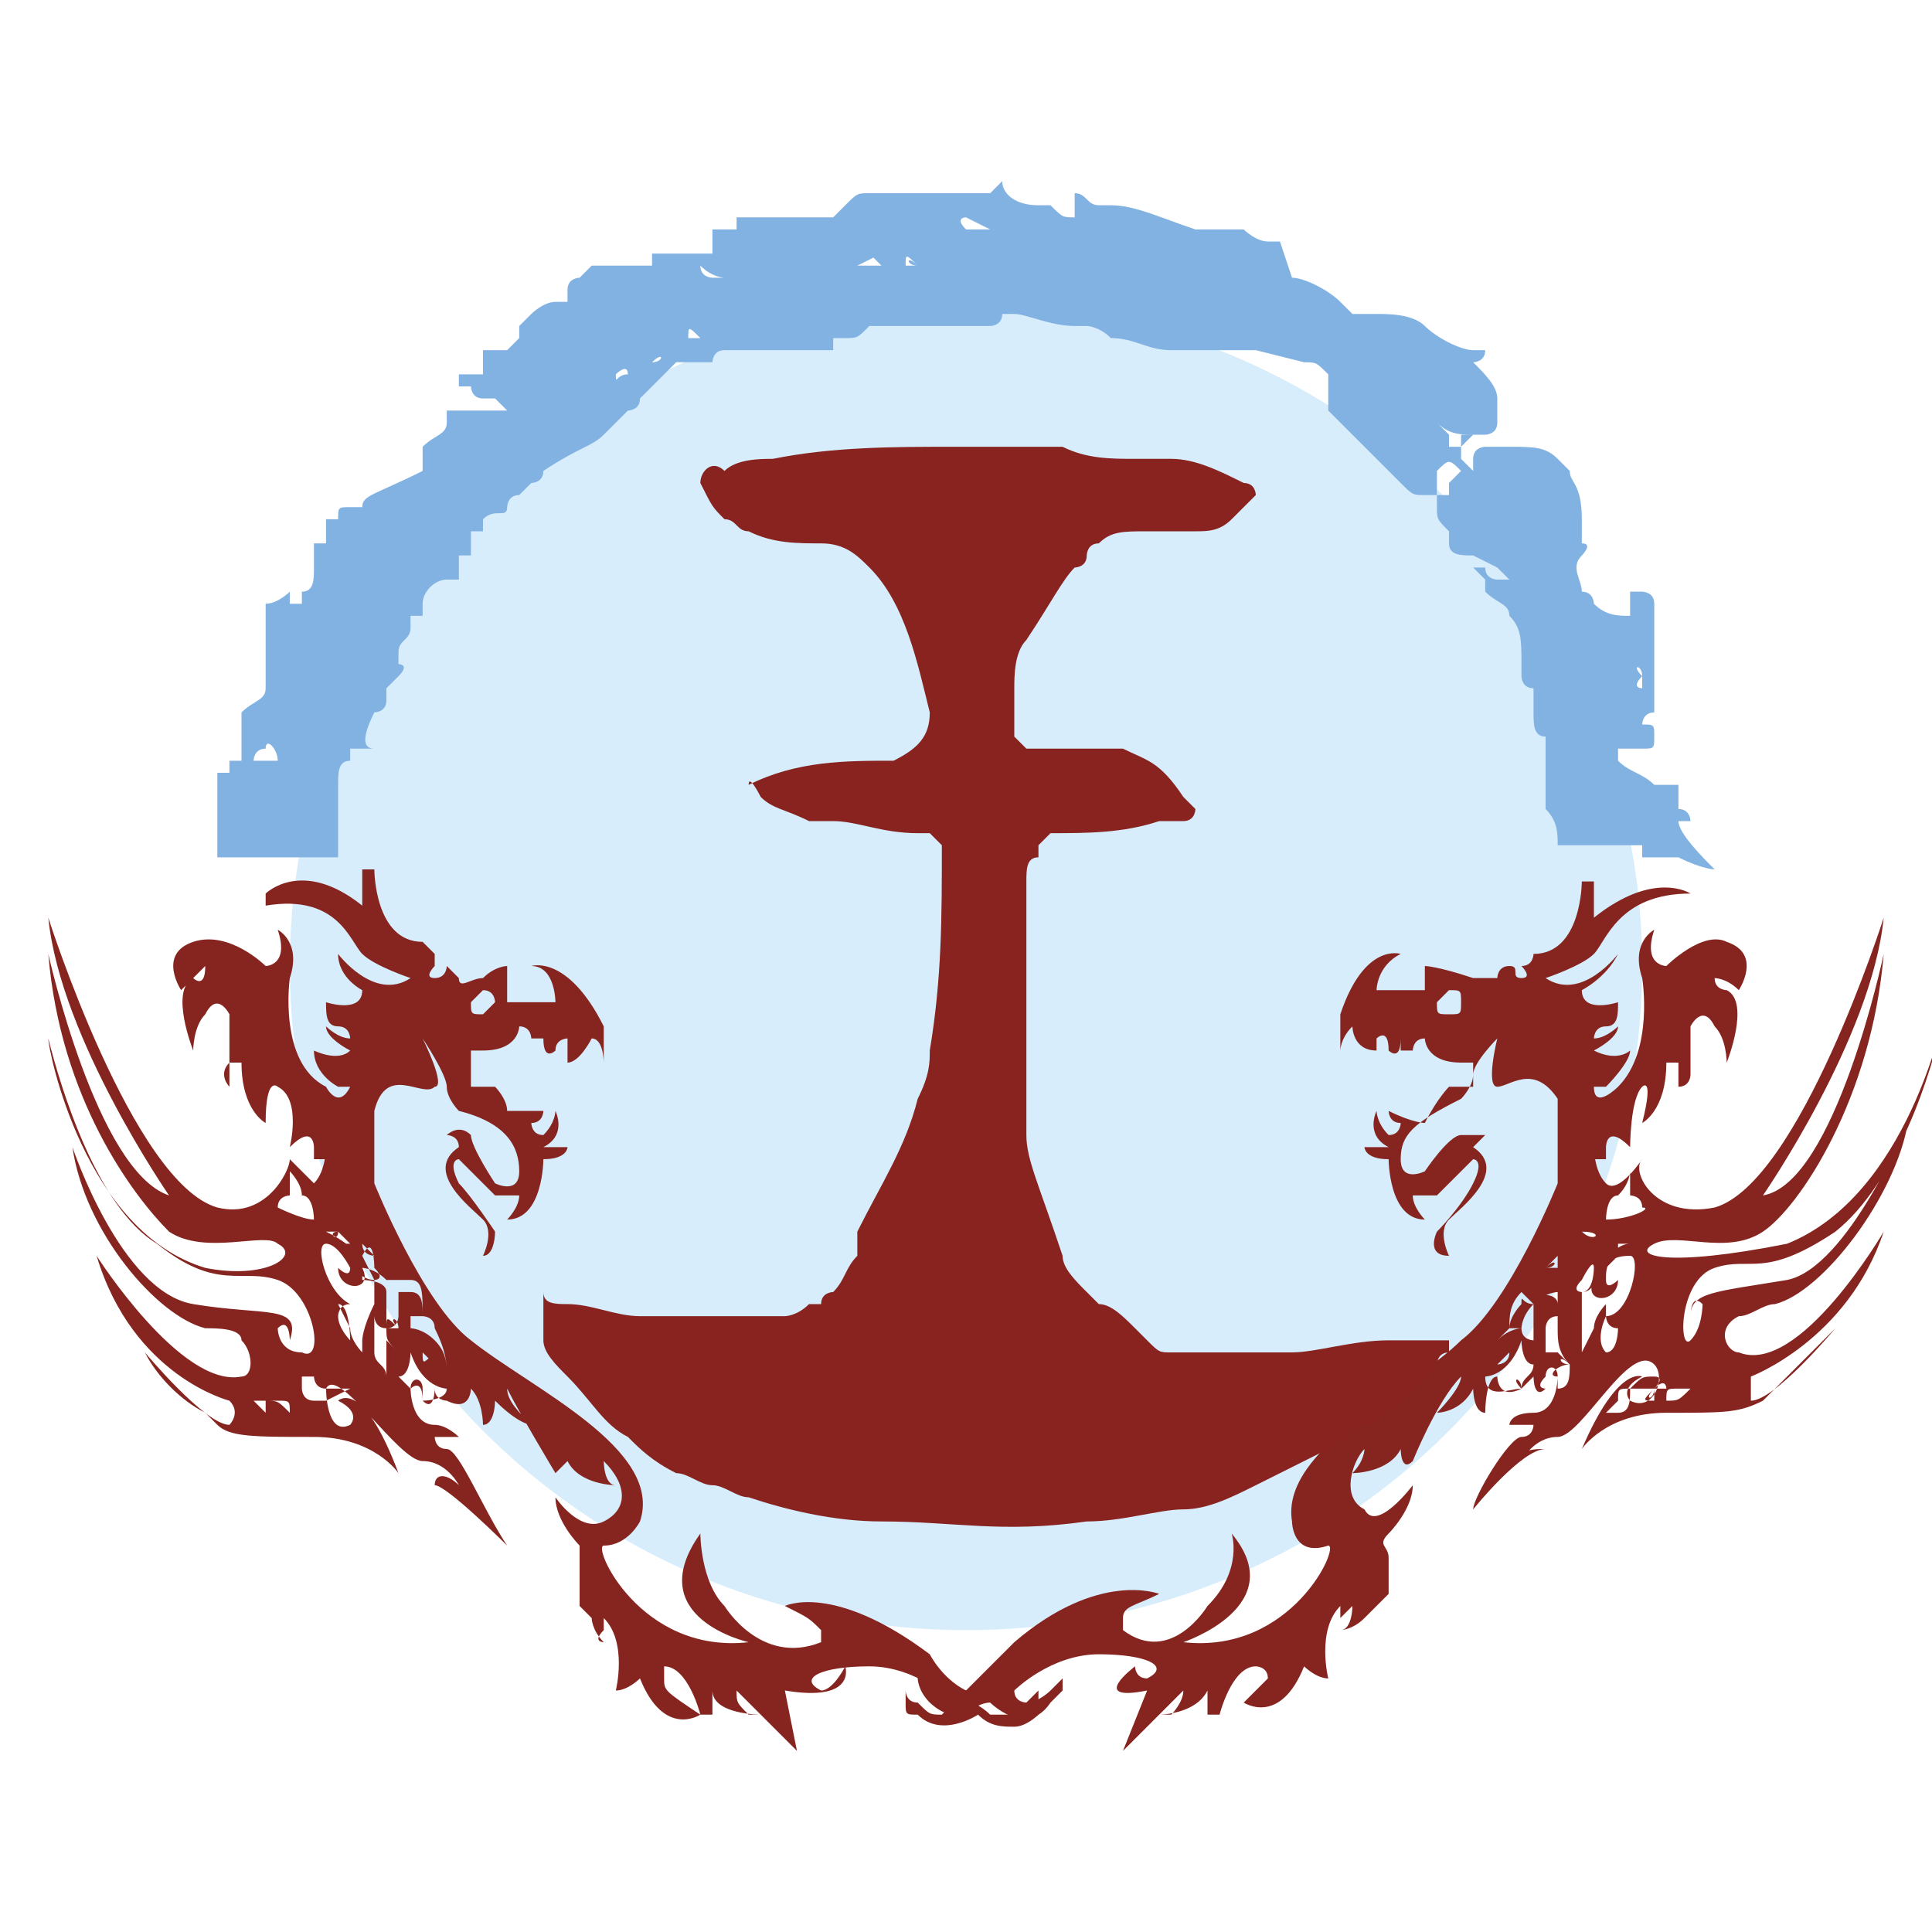
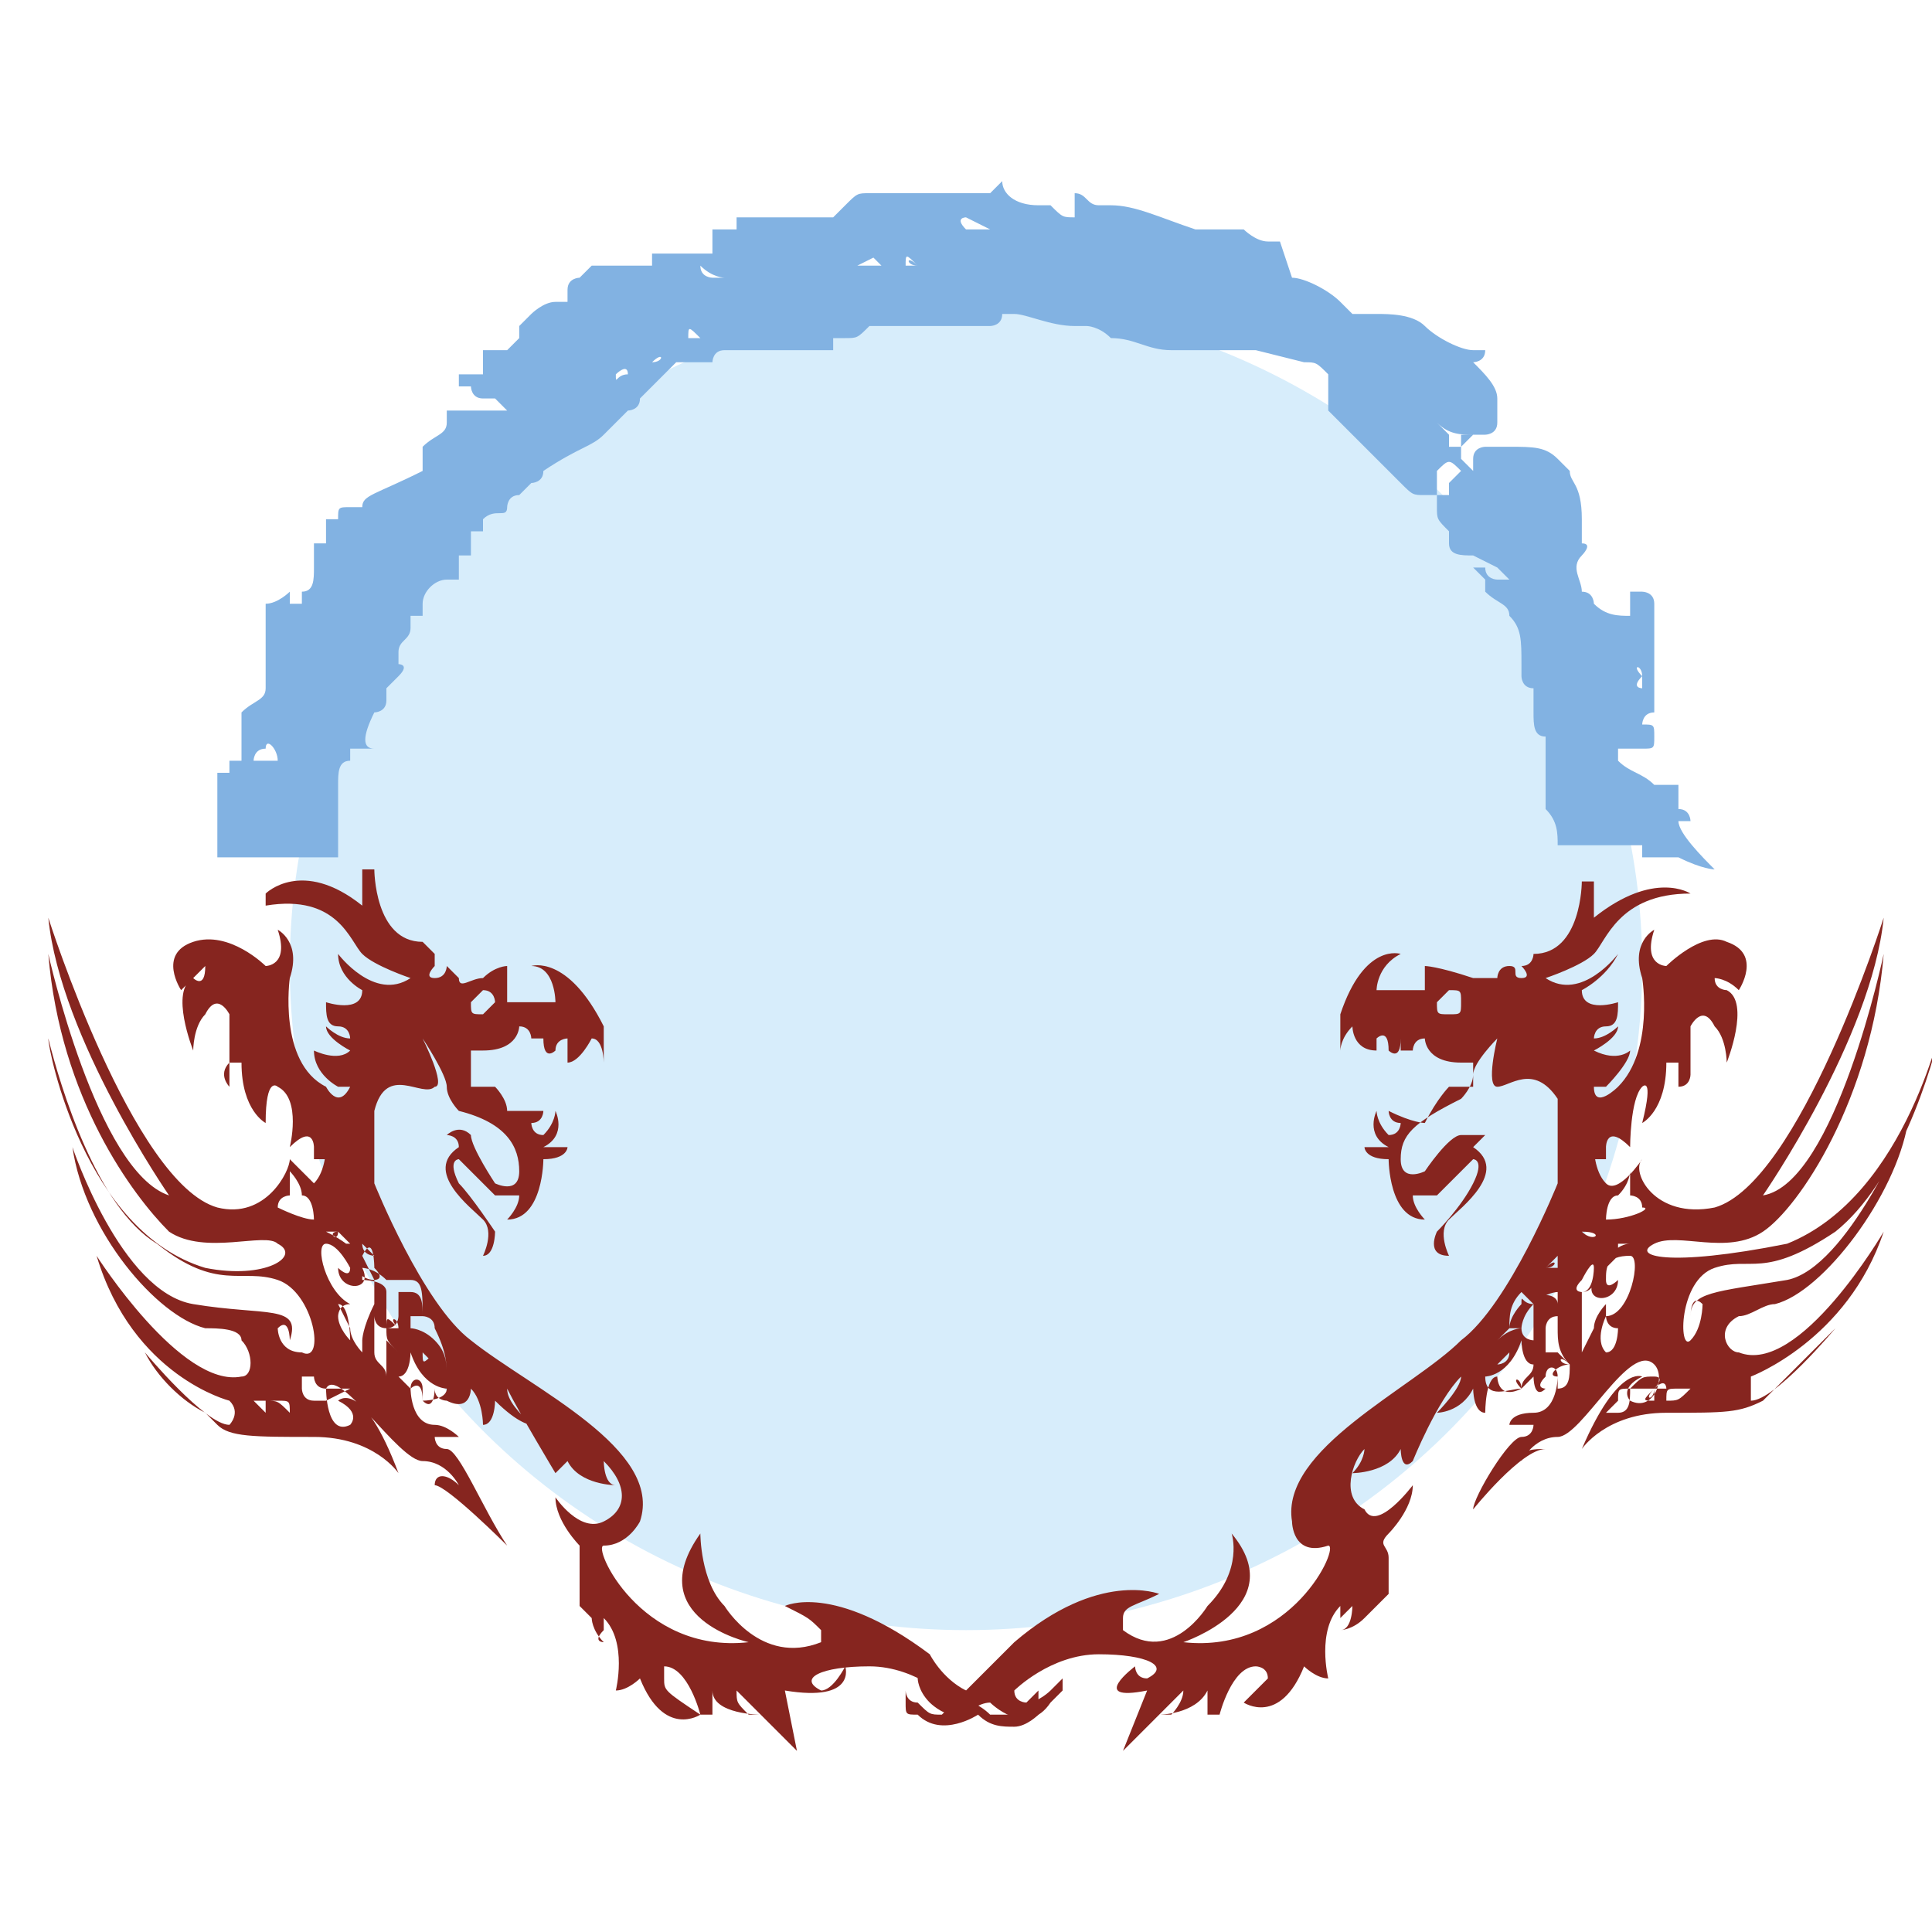
<svg xmlns="http://www.w3.org/2000/svg" version="1.1" id="Layer_1" x="0" y="0" viewBox="0 0 16 16" xml:space="preserve">
  <style>.st1{fill:#86251f}</style>
  <ellipse cx="8" cy="8" rx="5.6" ry="5.5" fill="#d7edfb" />
  <path class="st1" d="M8.6 14l-.1.1c-.1.1-.1.1-.2.1h-.1c-.1-.1-.2-.1-.2-.2-.2-.1-.3-.3-.3-.3-.8-.6-1.2-.4-1.2-.4.2.1.2.1.3.2v.1c-.5.2-.8-.3-.8-.3-.2-.2-.2-.6-.2-.6-.5.7.4.9.4.9-.9.1-1.3-.8-1.2-.8.2 0 .3-.2.3-.2.2-.6-.9-1.1-1.4-1.5-.4-.3-.8-1.3-.8-1.3v-.6c.1-.4.4-.1.5-.2.1 0-.1-.4-.1-.4s.2.3.2.4.1.2.1.2c.4.1.5.3.5.5s-.2.1-.2.1-.2-.3-.2-.4c-.1-.1-.2 0-.2 0s.1 0 .1.1c-.3.2.1.5.2.6.1.1 0 .3 0 .3.1 0 .1-.2.1-.2s-.2-.3-.3-.4c-.1-.2 0-.2 0-.2l.3.3h.2c0 .1-.1.2-.1.2.3 0 .3-.5.3-.5.2 0 .2-.1.2-.1h-.2c.2-.1.1-.3.1-.3s0 .1-.1.2c-.1 0-.1-.1-.1-.1.1 0 .1-.1.1-.1h-.3c0-.1-.1-.2-.1-.2h-.2v-.3H4c.3 0 .3-.2.3-.2.1 0 .1.1.1.1h.1c0 .2.1.1.1.1 0-.1.1-.1.1-.1v.2c.1 0 .2-.2.2-.2.1 0 .1.2.1.2v-.3c-.3-.6-.6-.5-.6-.5.2 0 .2.3.2.3h-.4V8s-.1 0-.2.1c-.1 0-.2.1-.2 0L3.7 8s0 .1-.1.1 0-.1 0-.1v-.1l-.1-.1c-.4 0-.4-.6-.4-.6H3v.3c-.5-.4-.8-.1-.8-.1v.1c.6-.1.7.3.8.4.1.1.4.2.4.2-.3.2-.6-.2-.6-.2 0 .2.2.3.2.3 0 .2-.3.1-.3.1 0 .1 0 .2.1.2s.1.1.1.1c-.1 0-.2-.1-.2-.1 0 .1.2.2.2.2-.1.1-.3 0-.3 0 0 .2.2.3.2.3h.1c-.1.2-.2 0-.2 0-.4-.2-.3-.9-.3-.9.1-.3-.1-.4-.1-.4.1.3-.1.3-.1.3s-.3-.3-.6-.2-.1.4-.1.4l.2-.2c0 .2-.1.1-.1.1-.2.1 0 .6 0 .6s0-.2.1-.3c.1-.2.2 0 .2 0v.4c-.1.1 0 .2 0 .2v-.2H2c0 .4.2.5.2.5 0-.4.1-.3.1-.3.2.1.1.5.1.5.2-.2.2 0 .2 0v.1h.1v-.1s0 .2-.1.3l-.2-.2c0 .1-.2.5-.6.4C1.1 9.8.4 7.6.4 7.6c.1 1 1 2.3 1 2.3-.6-.2-1-2-1-2 .1 1.2.7 2 1 2.3.3.2.8 0 .9.1.2.1-.1.3-.6.2C.7 10.2.4 8.7.4 8.6c.1.4.4 1.4.9 1.7.5.4.7.2 1 .3s.4.7.2.6c-.2 0-.2-.2-.2-.2.1-.1.1.1.1.1.1-.3-.2-.2-.8-.3-.6-.1-1-1.3-1-1.3.1.7.7 1.4 1.1 1.5.1 0 .3 0 .3.1.1.1.1.3 0 .3-.5.1-1.2-1-1.2-1 .3 1 1.1 1.2 1.1 1.2.1.1 0 .2 0 .2-.2 0-.7-.6-.7-.6.1.2.3.4.5.5l.1.1c.1.1.3.1.8.1s.7.3.7.3c-.3-.8-.5-.6-.5-.6.2.1.1.2.1.2-.2.1-.2-.3-.2-.3.1-.2.6.6.8.6.2 0 .3.2.3.2-.1-.1-.2-.1-.2 0 .1 0 .6.5.6.5-.2-.3-.4-.8-.5-.8-.1 0-.1-.1-.1-.1h.2s-.1-.1-.2-.1c-.2 0-.2-.3-.2-.3 0-.1.1-.1.1 0v.1c.1.1.1-.1.1-.1 0 .1.1.1.1.1.2.1.2-.1.2-.1.1.1.1.3.1.3.1 0 .1-.2.1-.2.2.2.3.2.3.2-.1-.1-.2-.2-.2-.3.1.2.4.7.4.7l.1-.1c.1.2.4.2.4.2-.1 0-.1-.2-.1-.2.2.2.2.4 0 .5s-.4-.2-.4-.2c0 .2.2.4.2.4v.5l.2.2c-.1.1 0 .1 0 .1-.1-.1-.1-.2-.1-.2l.1.1v-.1c.2.2.1.6.1.6.1 0 .2-.1.2-.1.2.5.5.3.5.3-.3-.2-.3-.2-.3-.3v-.1c.2 0 .3.4.3.4h.1V14c0 .2.4.2.4.2h-.1c-.1-.1-.1-.1-.1-.2l.5.5-.1-.5c.6.1.5-.2.5-.2s-.1.2-.2.2c-.2-.1 0-.2.4-.2s.7.3.7.3l-.1.1c-.1 0-.1 0-.2-.1-.1 0-.1-.1-.1-.1v.1c0 .1 0 .1.1.1.2.2.5 0 .5 0 .1.1.2.1.3.1.1 0 .2-.1.2-.1V14zM3.9 8.3l.1-.1c.1 0 .1.1.1.1l-.1.1c-.1 0-.1 0-.1-.1zm-.9 2s0 .1 0 0l.1.1s-.1 0-.1-.1c0 .1 0 .1 0 0 0 .1 0 0 0 0zm-.2-.1s.1 0 0 0l.1.1c-.1 0-.1 0-.1-.1 0 .1-.1 0 0 0zm-.5-.2c0-.1.1-.1.1-.1v-.2s.1.1.1.2c.1 0 .1.2.1.2-.1 0-.3-.1-.3-.1zm-.1 1.7s0-.1 0 0c-.1-.1-.1-.1 0 0l-.1-.1h.1v.1c0-.1 0-.1 0 0zm.2 0c-.1 0-.1 0 0 0-.1-.1-.1-.1-.2-.1 0 0 0-.1 0 0h.1c.1 0 .1 0 .1.1 0-.1 0-.1 0 0 0-.1 0-.1 0 0zm.3-.1s0 .1 0 0c0 .1 0 .1 0 0h-.1c-.1 0-.1-.1-.1-.1v-.1h.1s0 .1.1.1h.2l-.2.1zm.3-.5v.1s-.1-.1-.1-.2l-.1-.2c.1 0 .1.3.1.3s-.1-.1-.1-.2c0 0 0-.1.1-.1-.2-.1-.3-.5-.2-.5.1 0 .2.2.2.2 0 .1-.1 0-.1 0 0 .2.3.2.2 0 0-.1-.1-.2-.3-.3h.1v.1l.1.1c0 .1.1.2.2.2l-.1-.2c.1-.2.1.1.1.1.1.1 0 .1 0 .1v.2c-.1.2-.1.3-.1.3zm.3.1c0 .1 0 .1 0 0 0 .1 0 .1 0 0-.1.1-.1.1 0 0h-.1.1l-.1-.1v.3c0-.1-.1-.1-.1-.2v-.3s0 .1.1.1c0 .1 0 .1.1.2zm0-.2s-.1 0 0 0c-.1 0-.1 0 0 0-.1 0-.1 0 0 0-.1 0-.1 0 0 0-.1 0-.1 0 0 0h-.1c0-.1 0-.1.1 0-.1-.1 0-.1 0 0zm.2.6c0-.2-.1-.1-.1-.1l.1.1-.2-.2c.1 0 .1-.2.1-.2.1.3.3.3.3.3 0 .1-.2.1-.2.1zm0-.4c.1-.1.1-.1 0 0 .1-.1.1-.1 0 0 .1 0 .1 0 0 0l.1.1v-.1c-.1.1-.1.1-.1 0zm.2.2c0-.1 0-.2-.1-.3-.1-.1-.2-.1-.2-.1v-.1h.1c0-.1 0-.2-.1-.2h-.1v.2s0 .1-.1.1v-.3c0-.1-.2-.1-.2-.1v-.1s.1 0 .2.1h.2c.1 0 .1.1.1.3 0 0 .1 0 .1.1.1.2.1.3.1.4zm-.6-.2zm0 0z" />
  <path class="st1" d="M13.7 10.3c.2-.1.6.1.9-.1s.9-1.1 1-2.3c0 0-.4 1.9-1 2 0 0 .9-1.3 1-2.3 0 0-.7 2.2-1.4 2.4-.5.1-.7-.3-.6-.4 0 0-.2.3-.3.2-.1-.1-.1-.3-.1-.3v.1h.1v-.1s0-.2.2 0c0 0 0-.4.1-.5 0 0 .1-.1 0 .3 0 0 .2-.1.2-.5h.1V9c.1 0 .1-.1.1-.1v-.4s.1-.2.2 0c.1.1.1.3.1.3s.2-.5 0-.6c0 0-.1 0-.1-.1 0 0 .1 0 .2.1 0 0 .2-.3-.1-.4-.2-.1-.5.2-.5.2s-.2 0-.1-.3c0 0-.2.1-.1.4 0 0 .1.6-.2.9 0 0-.2.2-.2 0h.1s.2-.2.2-.3c0 0-.1.1-.3 0 0 0 .2-.1.2-.2 0 0-.1.1-.2.1 0 0 0-.1.1-.1s.1-.1.1-.2c0 0-.3.1-.3-.1 0 0 .2-.1.3-.3 0 0-.3.4-.6.2 0 0 .3-.1.4-.2.1-.1.2-.5.8-.5 0 0-.3-.2-.8.2v-.3h-.1s0 .6-.4.6c0 0 0 .1-.1.1 0 0 .1.1 0 .1s0-.1-.1-.1-.1.1-.1.1h-.2c-.3-.1-.4-.1-.4-.1v.2h-.4s0-.2.2-.3c0 0-.3-.1-.5.5v.3s0-.1.1-.2c0 0 0 .2.2.2v-.1s.1-.1.1.1c0 0 .1.1.1-.1v.1h.1s0-.1.1-.1c0 0 0 .2.3.2h.1V9H12s-.1.1-.2.3c0 0-.1 0-.3-.1 0 0 0 .1.1.1 0 0 0 .1-.1.1-.1-.1-.1-.2-.1-.2s-.1.2.1.3h-.2s0 .1.2.1c0 0 0 .5.3.5 0 0-.1-.1-.1-.2h.2l.3-.3s.1 0 0 .2-.3.4-.3.4-.1.2.1.2c0 0-.1-.2 0-.3.1-.1.5-.4.2-.6l.1-.1h-.2c-.1 0-.3.3-.3.3s-.2.1-.2-.1.1-.3.5-.5c0 0 .1-.1.1-.2s.2-.3.2-.3-.1.4 0 .4.3-.2.5.1v.7s-.4 1-.8 1.3c-.4.4-1.5.9-1.4 1.5 0 0 0 .3.3.2.1 0-.3.9-1.2.8 0 0 .9-.3.4-.9 0 0 .1.3-.2.6 0 0-.3.5-.7.2v-.1c0-.1.1-.1.3-.2 0 0-.5-.2-1.2.4l-.3.3-.1.1h-.1s-.1 0-.2-.1c-.1 0-.1-.1-.1-.1v.1s0 .1.1.2c0 0 .1.1.2.1s.2-.1.3-.1c0 0 .3.3.5 0l.1-.1v-.1l-.1.1s-.1.1-.2.1c0 0-.1 0-.1-.1 0 0 .3-.3.7-.3s.6.1.4.2c-.1 0-.1-.1-.1-.1s-.4.3.1.2l-.2.5.5-.5c0 .1-.1.2-.1.2h-.1s.3 0 .4-.2v.2h.1s.1-.4.3-.4c0 0 .1 0 .1.1l-.2.2s.3.2.5-.3c0 0 .1.1.2.1 0 0-.1-.4.1-.6v.1l.1-.1s0 .2-.1.2c0 0 .1 0 .2-.1l.2-.2v-.3c0-.1-.1-.1 0-.2 0 0 .2-.2.2-.4 0 0-.3.4-.4.2-.2-.1-.1-.4 0-.5 0 0 0 .1-.1.2 0 0 .3 0 .4-.2 0 0 0 .2.1.1 0 0 .2-.5.4-.7 0 .1-.2.3-.2.3s.2 0 .3-.2c0 0 0 .2.1.2 0 0 0-.3.1-.3 0 0 0 .2.2.1l.1-.1s0 .2.1.1c0 0-.1 0 0-.1 0-.1.1-.1.1 0 0 0 0 .3-.2.3s-.2.1-.2.1h.2s0 .1-.1.1-.4.5-.4.6c0 0 .4-.5.6-.5-.1 0-.2 0-.2.1 0 0 .1-.2.3-.2.2 0 .6-.8.8-.6.1.1 0 .4-.2.3 0 0-.1-.1.1-.2 0 0-.2-.1-.5.6 0 0 .2-.3.7-.3.5 0 .6 0 .8-.1l.1-.1.5-.5s-.5.6-.7.6v-.2s.8-.3 1.1-1.2c0 0-.7 1.2-1.2 1-.1 0-.2-.2 0-.3.1 0 .2-.1.3-.1.4-.1 1-.9 1.1-1.5 0 0-.5 1.2-1 1.3-.6.1-.8.1-.8.3 0 0 0-.2.1-.1 0 0 0 .2-.1.3s-.1-.5.2-.6c.3-.1.4.1 1-.3.5-.4.8-1.3.9-1.8 0 0-.3 1.5-1.3 1.9-1 .2-1.3.1-1.1 0zM12 8.4c-.1 0-.1 0-.1-.1l.1-.1c.1 0 .1 0 .1.1s0 .1-.1.1zm1.1 1.8s.1 0 0 0c.1 0 .1 0 0 0 .1 0 .1 0 0 0 .2 0 .1.1 0 0 .1.1.1.1 0 0 0 .1 0 .1 0 0zm-.3.3c.1 0 .1-.1 0 0l.1-.1v-.1.2h-.1c.1 0 .1 0 0 0zm-.2 1c0-.1-.1-.1 0 0-.1 0-.3.1-.3-.1 0 0 .2 0 .3-.3 0 0 0 .2.1.2 0 .1-.1.1-.1.2zm-.1-.3c0 .1 0 .1 0 0 0 .1-.1.1-.1.1l.1-.1c-.1 0-.1 0 0 0-.1-.1-.1-.1 0 0-.1-.1-.1-.1 0 0zm.2-.4v.3s-.1 0-.1-.1c0 0 0-.1.1-.2-.1 0-.1 0 0 0-.1 0-.1-.1-.1 0 0 0-.1.1-.1.2h.1s-.1 0-.2.1l.1-.1c0-.1 0-.2.1-.3l.1.1c.1-.1.2-.1.2-.1v.1c0-.1-.2-.1-.2 0zm0 .2c0-.1 0-.1 0 0 .1-.1.1-.1 0 0l.1-.1-.1.1c.1-.1.1-.1 0 0 .1 0 .1 0 0 0 .1 0 .1 0 0 0 .1 0 .1 0 0 0 .1 0 0 0 0 0zm.3.3c0 .1 0 .2-.1.2v-.1c-.1 0 0-.1.1-.1-.1 0-.1-.1 0 0l-.1-.1h-.1V11s0-.1.1-.1v.1c0 .1 0 .2.1.3 0-.1 0-.1 0 0zm.8.3c0-.1 0-.1.1-.1h.1c-.1.1-.1.1-.2.1.1 0 0 0 0 0s0 .1 0 0c0 .1 0 .1 0 0 0 .1 0 .1 0 0zm-.1-.1c.1-.1.1 0 .1 0h-.1c.1.1.1.1 0 0v.1c-.1 0-.1 0 0-.1-.1.1-.1.1 0 0-.1.1 0 .1 0 0zm-.2 0c0-.1 0-.1 0 0 .1-.1.1-.1.2-.1s0 .1 0 .1h-.2c0 .1 0 .2-.1.2h-.1l.1-.1c0-.1 0-.1.1-.1-.1 0 0 0 0 0zm-.2-.6s0 .1.1.1c0 0 0 .2-.1.2-.1-.1 0-.3 0-.3v-.1s-.1.1-.1.2l-.1.2v-.5s-.1 0 0-.1c0 0 .1-.2.1-.1 0 0 0 .2-.1.2.1 0 .1-.1.2-.2l.1-.1v-.1h.1c-.1 0-.2.1-.3.3-.1.2.2.2.2 0 0 0-.1.1-.1 0s0-.2.2-.2c.1 0 0 .5-.2.5zm0-.8s0-.2.1-.2c.1-.1.1-.2.1-.2v.2s.1 0 .1.1c.1 0-.1.1-.3.1zm-.4 1.1zm0 0z" />
-   <path d="M5.8 4s.1.1 0 0c.1.2.1.2.2.3.1 0 .1.1.2.1.2.1.4.1.6.1.2 0 .3.1.4.2.3.3.4.8.5 1.2 0 .2-.1.3-.3.4-.4 0-.8 0-1.2.2 0-.1.1.1.1.1.1.1.2.1.4.2h.2c.2 0 .4.1.7.1h.1l.1.1c0 .6 0 1.1-.1 1.7 0 .1 0 .2-.1.4-.1.4-.3.7-.5 1.1v.2c-.1.1-.1.2-.2.3 0 0-.1 0-.1.1h-.1c-.1.1-.2.1-.2.1H5.3c-.2 0-.4-.1-.6-.1-.1 0-.2 0-.2-.1v.4c0 .1.1.2.2.3.2.2.3.4.5.5.1.1.2.2.4.3.1 0 .2.1.3.1.1 0 .2.1.3.1.3.1.7.2 1.1.2.6 0 1 .1 1.7 0 .3 0 .6-.1.8-.1.2 0 .4-.1.6-.2l.6-.3c.1-.1.2-.1.3-.2.1 0 .1-.1.2-.1l.1-.1.1-.1.1-.1.1-.1s0-.1.1-.1v-.1h-.5c-.3 0-.6.1-.8.1h-1c-.1 0-.1 0-.2-.1l-.1-.1c-.1-.1-.2-.2-.3-.2l-.1-.1c-.1-.1-.2-.2-.2-.3-.2-.6-.3-.8-.3-1V7.3c0-.1 0-.2.1-.2V7l.1-.1c.3 0 .6 0 .9-.1h.2c.1 0 .1-.1.1-.1l-.1-.1c-.2-.3-.3-.3-.5-.4h-.8l-.1-.1v-.4c0-.1 0-.3.1-.4.2-.3.3-.5.4-.6 0 0 .1 0 .1-.1 0 0 0-.1.1-.1.1-.1.2-.1.4-.1h.4c.1 0 .2 0 .3-.1l.1-.1.1-.1s0-.1-.1-.1c-.2-.1-.4-.2-.6-.2h-.3c-.2 0-.4 0-.6-.1h-.9c-.5 0-1 0-1.5.1-.1 0-.3 0-.4.1-.1-.1-.2 0-.2.1z" fill="#89231f" />
  <path d="M14.2 7.2c-.1-.1-.3-.3-.3-.4h.1s0-.1-.1-.1v-.2h-.2c-.1-.1-.2-.1-.3-.2v-.1h.2c.1 0 .1 0 .1-.1s0-.1-.1-.1c0 0 0-.1.1-.1V5c0-.1-.1-.1-.1-.1h-.1v.2c-.1 0-.2 0-.3-.1 0 0 0-.1-.1-.1 0-.1-.1-.2 0-.3 0 0 .1-.1 0-.1v-.2c0-.3-.1-.3-.1-.4l-.1-.1c-.1-.1-.2-.1-.4-.1h-.2s-.1 0-.1.1v.1l-.1-.1v-.1l.1-.1h-.1v.1H12v-.1l-.1-.1c.1.1.2.1.3.1h.1s.1 0 .1-.1v-.2c0-.1-.1-.2-.2-.3 0 0 .1 0 .1-.1h-.1c-.1 0-.3-.1-.4-.2-.1-.1-.3-.1-.4-.1h-.2l-.1-.1c-.1-.1-.3-.2-.4-.2l-.1-.3h-.1c-.1 0-.2-.1-.2-.1h-.4c-.3-.1-.5-.2-.7-.2h-.1c-.1 0-.1-.1-.2-.1v.2c-.1 0-.1 0-.2-.1h-.1c-.2 0-.3-.1-.3-.2l-.1.1h-1c-.1 0-.1 0-.2.1l-.1.1h-.8v.1h-.2v.2h-.5v.1h-.5l-.1.1s-.1 0-.1.1v.1h-.1c-.1 0-.2.1-.2.1l-.1.1v.1l-.1.1H4v.2h-.2v.1h.1s0 .1.1.1h.1l.1.1h-.5v.1c0 .1-.1.1-.2.2v.2c-.4.2-.5.2-.5.3h-.1c-.1 0-.1 0-.1.1h-.1v.2h-.1v.2c0 .1 0 .2-.1.2V5h-.1v-.1s-.1.1-.2.1v.7c0 .1-.1.1-.2.2v.4h-.1v.1h-.1v.7h1v-.6c0-.1 0-.2.1-.2v-.1h.2c-.1 0-.1-.1 0-.3 0 0 .1 0 .1-.1v-.1l.1-.1c.1-.1 0-.1 0-.1v-.1c0-.1.1-.1.1-.2v-.1h.1V5c0-.1.1-.2.2-.2h.1v-.2h.1v-.2H4v-.1c.1-.1.2 0 .2-.1 0 0 0-.1.1-.1l.1-.1s.1 0 .1-.1c.3-.2.4-.2.5-.3l.2-.2s.1 0 .1-.1l.3-.3h.3s0-.1.1-.1h.9v-.1H7c.1 0 .1 0 .2-.1h1s.1 0 .1-.1h.1c.1 0 .3.1.5.1H9s.1 0 .2.1c.2 0 .3.1.5.1h.7l.4.1c.1 0 .1 0 .2.1v.3l.1.1.3.3.2.2c.1.1.1.1.2.1h.1v.1c0 .1 0 .1.1.2v.1c0 .1.1.1.2.1l.2.1.1.1h-.1s-.1 0-.1-.1h-.1l.1.1v.1c.1.1.2.1.2.2.1.1.1.2.1.4v.1s0 .1.1.1v.2c0 .1 0 .2.1.2v.6c.1.1.1.2.1.3h.7v-.1.2h.3c.2.1.3.1.3.1zm-.6-1.6v.1s-.1 0 0-.1c-.1 0-.1 0 0 0-.1 0-.1 0 0 0-.1-.1 0-.1 0 0zm-11.3.7h-.2s0-.1.1-.1c0-.1.1 0 .1.1zm0 0s.1 0 0 0c.1 0 .1 0 0 0zm2.9-3.2c-.1 0-.1.1-.1 0 0 0 .1-.1.1 0 0-.1 0-.1 0 0 0-.1 0 0 0 0zm.2-.1s0-.1 0 0c.1-.1.1 0 0 0zm.3-.3zm.1.1c-.1 0-.1 0 0 0-.1 0-.1 0 0 0h-.1c0-.1 0-.1.1 0-.1-.1-.1-.1 0 0 0-.1 0-.1 0 0zm.2-.5h-.1s-.1 0-.1-.1c.1.1.2.1.2.1.1 0 .1 0 0 0zm.4.1s-.1 0 0 0h-.3.3zm1.2-.2h-.5l.2-.1c-.2-.1-.3 0-.4-.1h-.2s-.1-.1-.2 0h-.2.2c.1 0 .2.1.2.1h.5l.1.1h.2c0-.1 0-.1.1 0-.1-.1-.1 0 0 0-.1 0 0 0 0 0zm.6-.3H8c-.1-.1 0-.1 0-.1l.2.1c0-.1 0-.1 0 0 0-.1 0-.1 0 0 0-.1 0-.1 0 0zm3.9 2s-.1 0 0 0c-.1 0-.1 0 0 0-.1 0-.1 0 0 0L12 4v.1h-.1v-.2c.1-.1.1-.1.2 0-.1-.1-.1-.1 0 0-.1-.1-.1-.1 0 0-.1 0 0 0 0 0zm1.1 1.2z" fill="#82b2e2" />
</svg>